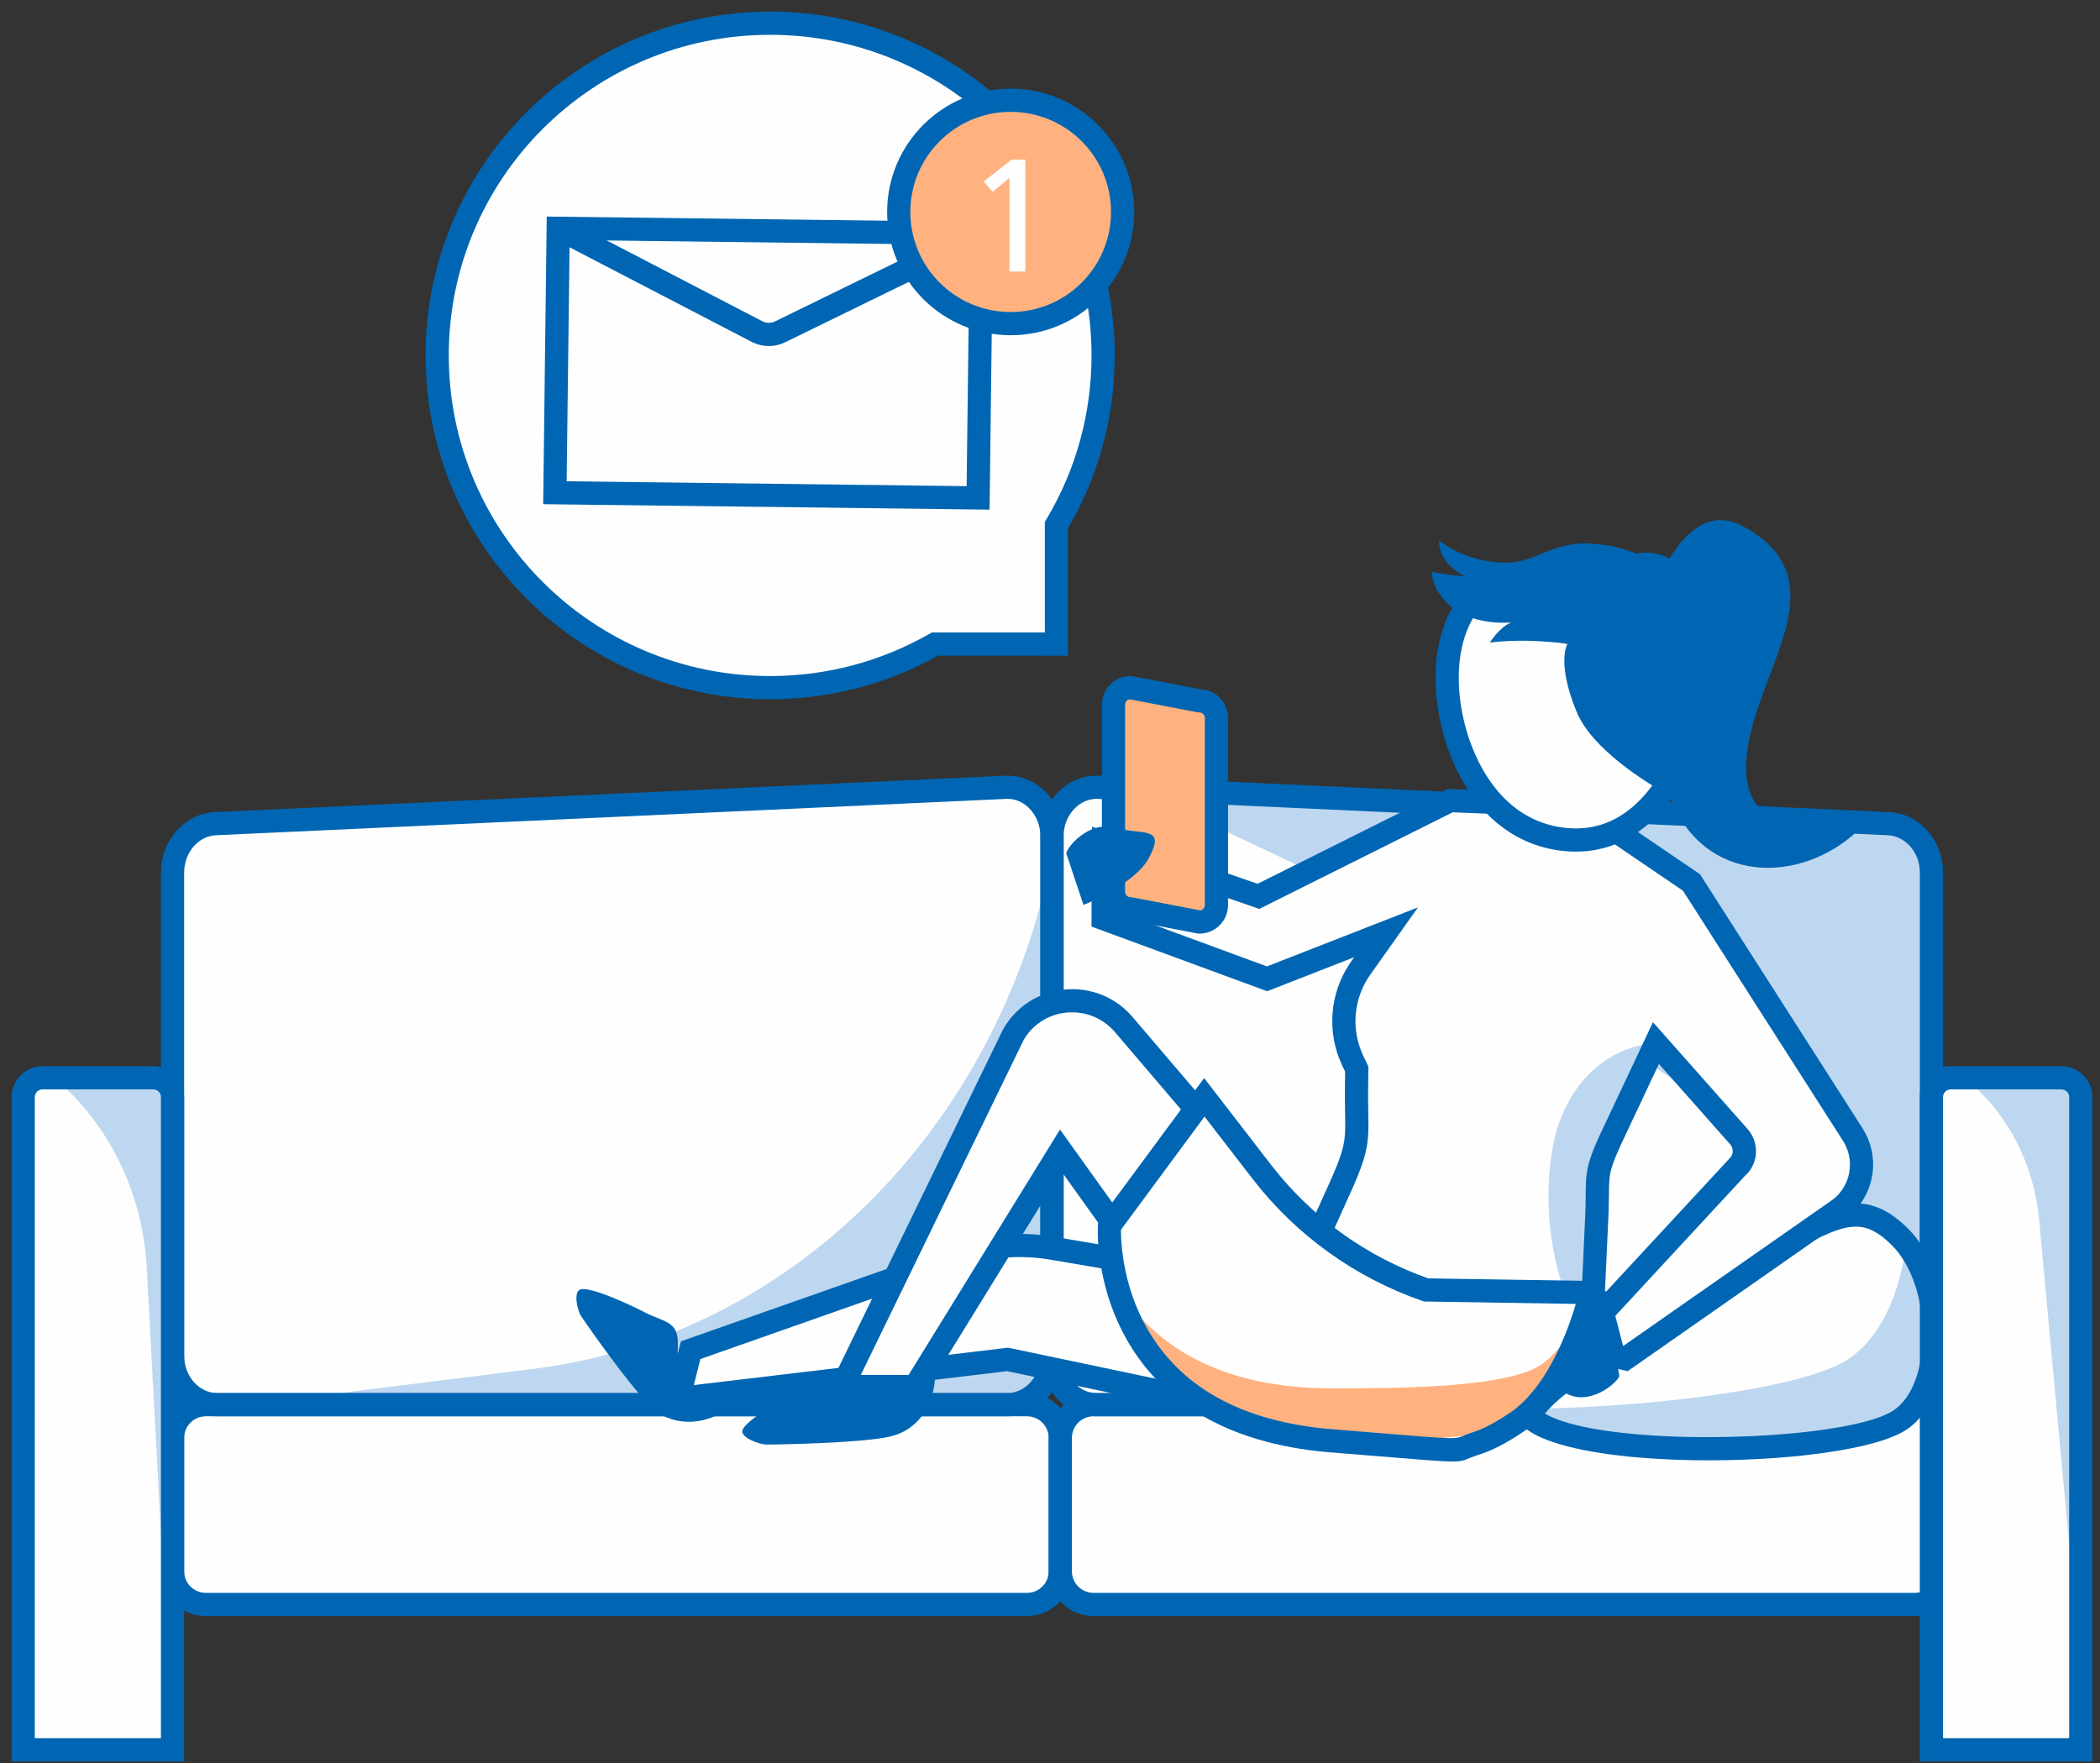
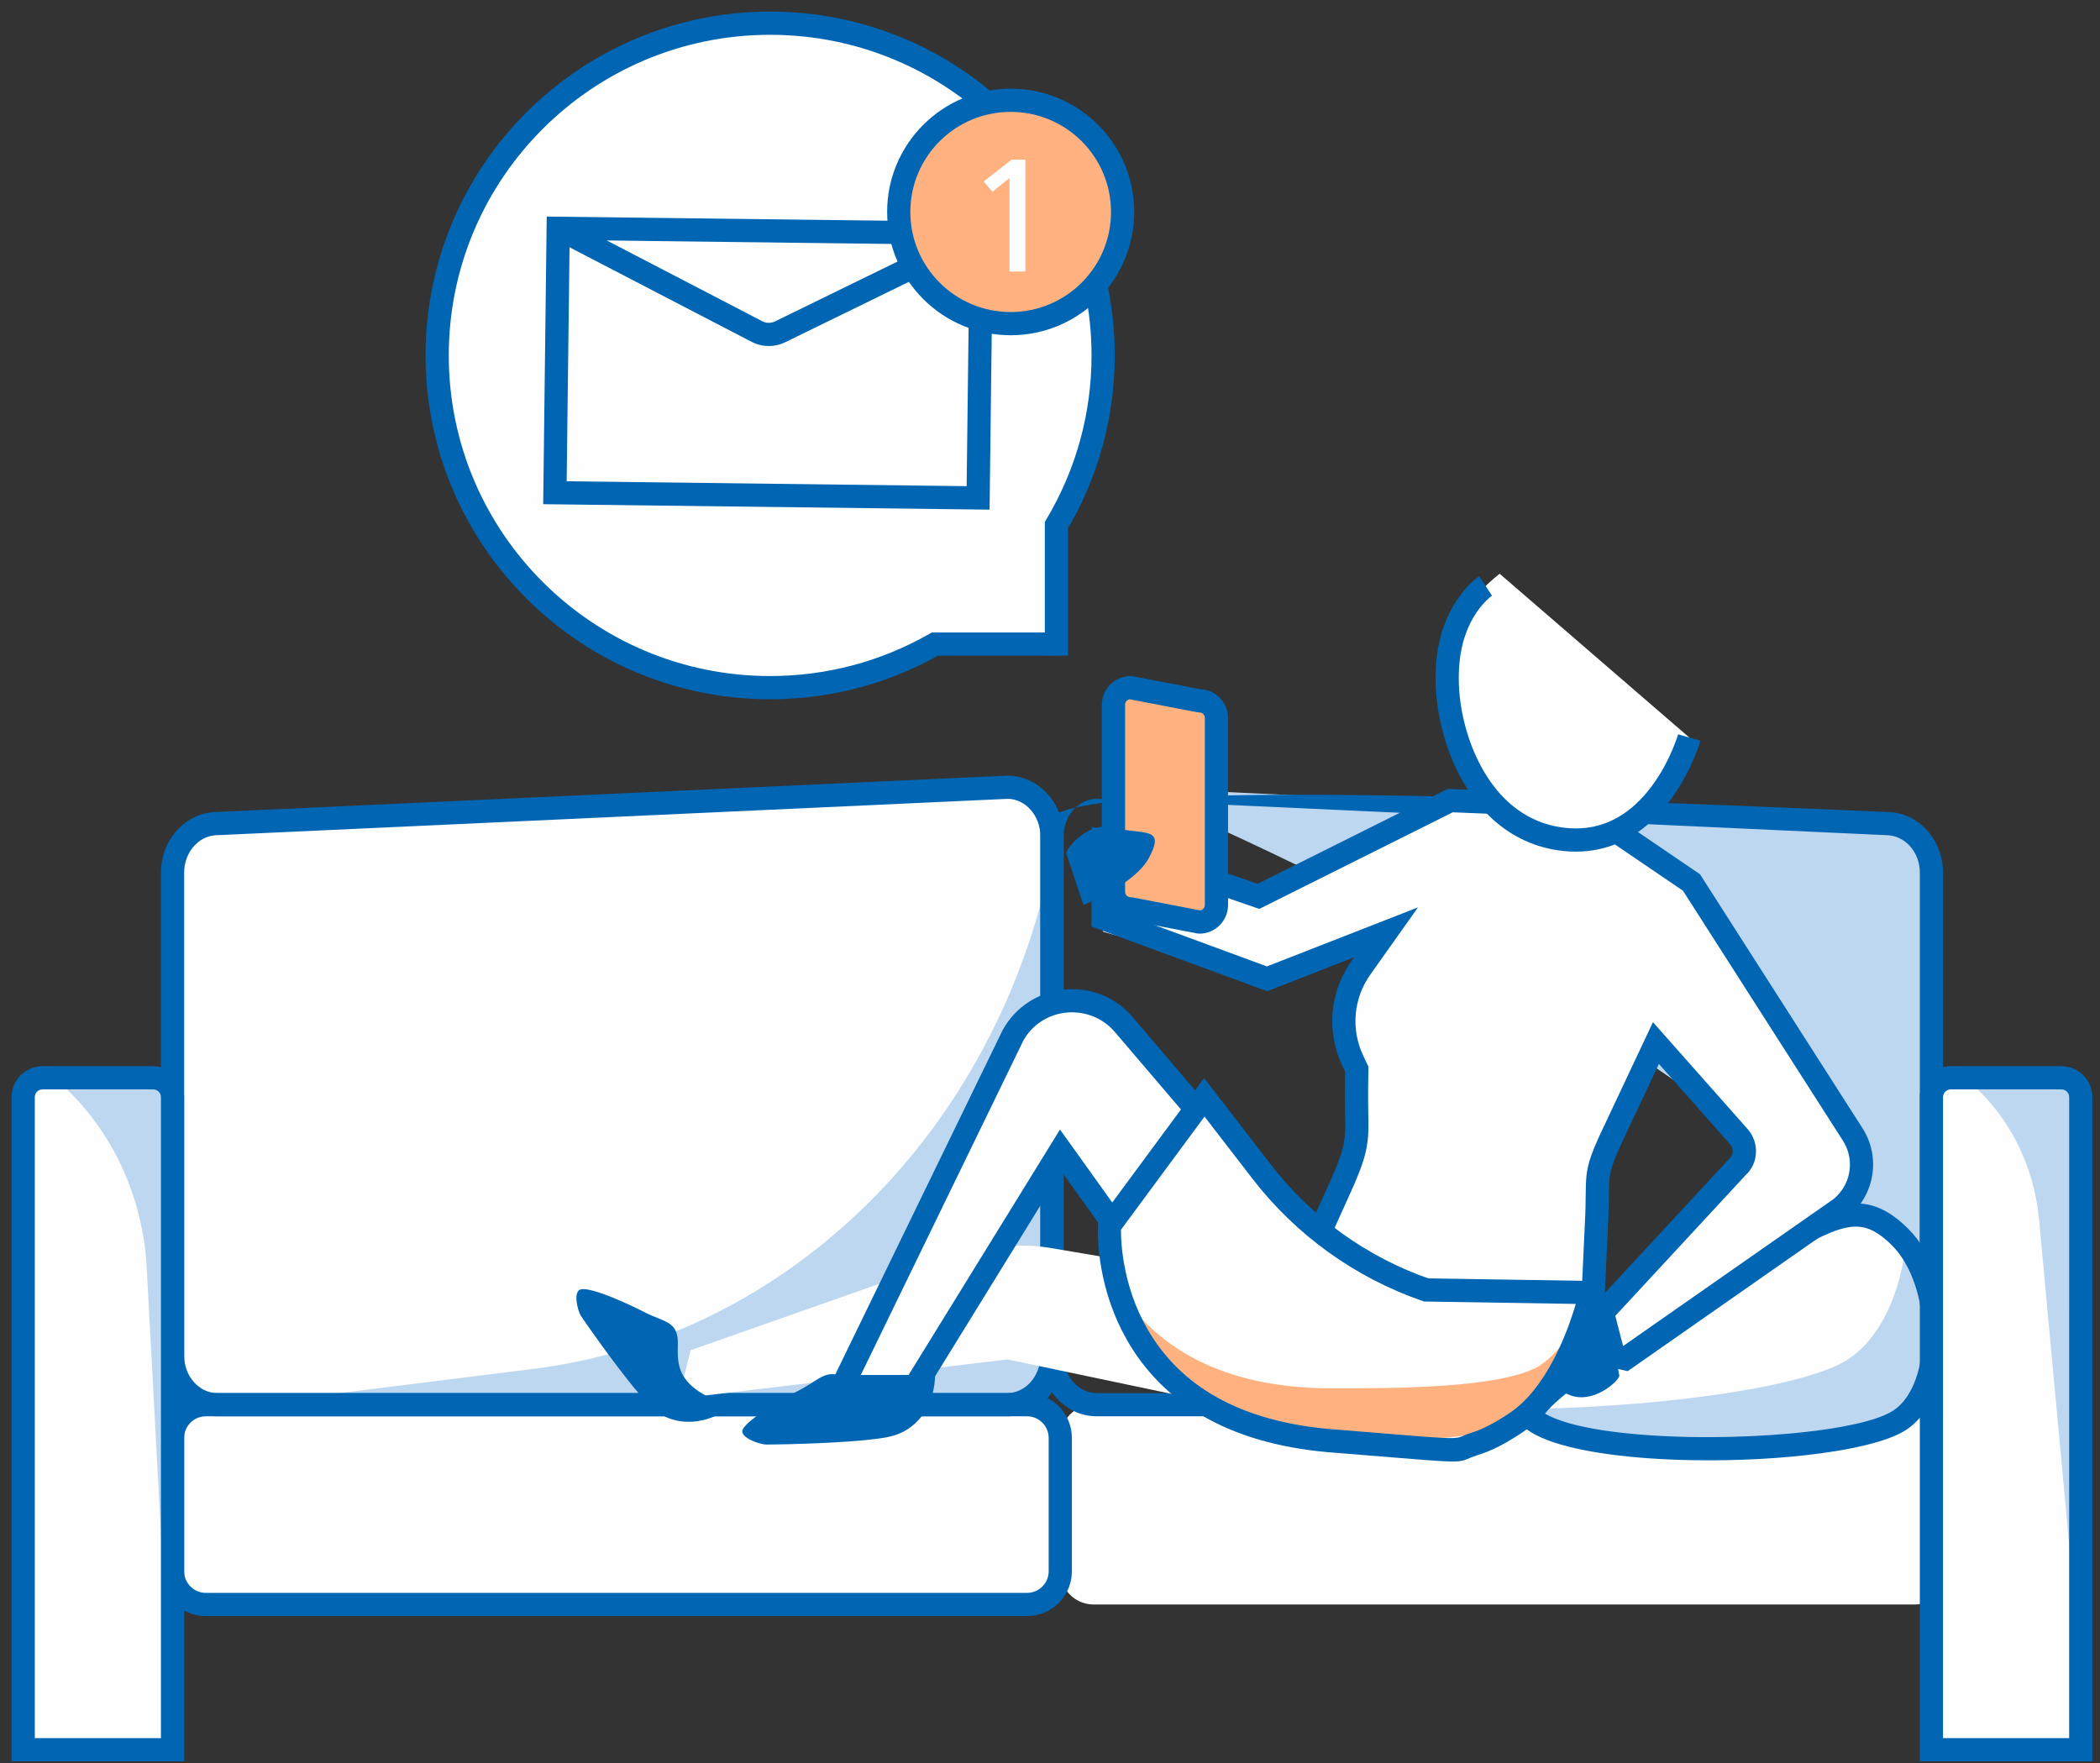
<svg xmlns="http://www.w3.org/2000/svg" width="181px" height="152px" viewBox="0 0 181 152" version="1.1">
  <rect x="0" y="0" width="181" height="152" fill="#333333" stroke="none" />
  <title>illu_frau-auf-sofa-mit-brief-xl_duotone</title>
  <g id="New-Symbols-202222" stroke="none" stroke-width="1" fill="none" fill-rule="evenodd">
    <g id="Charakter/Frau-auf-Sofa-mit-Brief-XL-(Duotone)" fill-rule="nonzero">
      <g id="Group" transform="translate(1, 1)">
        <path d="M17.742,120.083 L85.802,120.083 C87.939,120.083 89.672,118.186 89.672,115.847 L89.672,71.095 C89.672,68.755 87.939,66.859 85.802,66.859 L17.742,69.99 C15.605,69.99 13.872,71.886 13.872,74.226 L13.872,115.847 C13.872,118.186 15.605,120.083 17.742,120.083" id="Fill-1" fill="#FEFEFE" />
        <path d="M87.521,137.303 L16.737,137.303 C15.155,137.303 13.872,136.02 13.872,134.438 L13.872,122.949 C13.872,121.366 15.155,120.083 16.737,120.083 L87.521,120.083 C89.104,120.083 90.386,121.366 90.386,122.949 L90.386,134.438 C90.386,136.02 89.104,137.303 87.521,137.303" id="Fill-3" fill="#FEFEFE" />
        <path d="M164.036,137.303 L93.252,137.303 C91.67,137.303 90.387,136.02 90.387,134.438 L90.387,122.949 C90.387,121.366 91.67,120.083 93.252,120.083 L164.036,120.083 C165.619,120.083 166.901,121.366 166.901,122.949 L166.901,134.438 C166.901,136.02 165.619,137.303 164.036,137.303" id="Fill-5" fill="#FEFEFE" />
-         <path d="M93.542,120.083 L161.602,120.083 C163.739,120.083 165.472,118.186 165.472,115.847 L165.472,74.226 C165.472,71.886 163.739,69.99 161.602,69.99 L93.542,66.859 C91.405,66.859 89.672,68.755 89.672,71.095 L89.672,115.847 C89.672,118.186 91.405,120.083 93.542,120.083" id="Fill-7" fill="#FEFEFE" />
        <path d="M89.672,72.781 L89.672,115.993 C89.672,118.252 87.999,120.084 85.935,120.084 L20.218,120.084 L44.942,117.001 C66.96,114.255 84.942,96.479 89.672,72.781 Z" id="Fill-9" fill="#BED7F0" />
        <path d="M165.471,117.292 L165.471,117.292 L165.471,74.08 C165.471,71.821 163.798,69.99 161.734,69.99 L96.017,66.859 C96.017,66.859 161.132,93.678 165.471,117.292" id="Fill-11" fill="#BED7F0" />
-         <path d="M161.602,68.99 L93.542,65.859 C90.831,65.859 88.672,68.222 88.672,71.095 L88.672,115.847 C88.672,118.719 90.831,121.083 93.542,121.083 L161.602,121.083 C164.312,121.083 166.472,118.719 166.472,115.847 L166.472,74.226 C166.472,71.353 164.312,68.99 161.602,68.99 Z M93.375,67.865 L93.527,67.858 L161.556,70.989 C163.166,70.99 164.472,72.42 164.472,74.226 L164.472,115.847 C164.472,117.653 163.165,119.083 161.602,119.083 L93.542,119.083 C91.978,119.083 90.672,117.653 90.672,115.847 L90.672,71.095 C90.672,69.353 91.886,67.962 93.375,67.865 Z" id="Stroke-13" fill="#0066B3" />
+         <path d="M161.602,68.99 C90.831,65.859 88.672,68.222 88.672,71.095 L88.672,115.847 C88.672,118.719 90.831,121.083 93.542,121.083 L161.602,121.083 C164.312,121.083 166.472,118.719 166.472,115.847 L166.472,74.226 C166.472,71.353 164.312,68.99 161.602,68.99 Z M93.375,67.865 L93.527,67.858 L161.556,70.989 C163.166,70.99 164.472,72.42 164.472,74.226 L164.472,115.847 C164.472,117.653 163.165,119.083 161.602,119.083 L93.542,119.083 C91.978,119.083 90.672,117.653 90.672,115.847 L90.672,71.095 C90.672,69.353 91.886,67.962 93.375,67.865 Z" id="Stroke-13" fill="#0066B3" />
        <path d="M85.802,65.859 L17.736,68.989 C15.031,68.99 12.872,71.353 12.872,74.226 L12.872,115.847 C12.872,118.719 15.032,121.083 17.742,121.083 L85.802,121.083 C88.513,121.083 90.672,118.719 90.672,115.847 L90.672,71.095 C90.672,68.222 88.513,65.859 85.802,65.859 Z M17.788,70.989 L85.848,67.858 C87.366,67.859 88.672,69.289 88.672,71.095 L88.672,115.847 C88.672,117.653 87.366,119.083 85.802,119.083 L17.742,119.083 C16.179,119.083 14.872,117.653 14.872,115.847 L14.872,74.226 C14.872,72.484 16.087,71.093 17.576,70.996 L17.788,70.989 Z" id="Stroke-15" fill="#0066B3" />
        <path d="M87.521,119.083 L16.737,119.083 C14.603,119.083 12.872,120.814 12.872,122.949 L12.872,134.438 C12.872,136.572 14.603,138.303 16.737,138.303 L87.521,138.303 C89.656,138.303 91.386,136.572 91.386,134.438 L91.386,122.949 C91.386,120.814 89.657,119.083 87.521,119.083 Z M16.737,121.083 L87.521,121.083 C88.552,121.083 89.386,121.918 89.386,122.949 L89.386,134.438 C89.386,135.468 88.552,136.303 87.521,136.303 L16.737,136.303 C15.708,136.303 14.872,135.468 14.872,134.438 L14.872,122.949 C14.872,121.918 15.708,121.083 16.737,121.083 Z" id="Stroke-17" fill="#0066B3" />
-         <path d="M164.036,119.083 L93.252,119.083 C91.118,119.083 89.387,120.814 89.387,122.949 L89.387,134.438 C89.387,136.572 91.118,138.303 93.252,138.303 L164.036,138.303 C166.171,138.303 167.901,136.572 167.901,134.438 L167.901,122.949 C167.901,120.814 166.171,119.083 164.036,119.083 Z M93.252,121.083 L164.036,121.083 C165.067,121.083 165.901,121.918 165.901,122.949 L165.901,134.438 C165.901,135.468 165.066,136.303 164.036,136.303 L93.252,136.303 C92.222,136.303 91.387,135.468 91.387,134.438 L91.387,122.949 C91.387,121.918 92.222,121.083 93.252,121.083 Z" id="Stroke-19" fill="#0066B3" />
        <path d="M131.18,121.401 C129.691,120.286 137.761,114.831 146.974,109.574 C156.187,104.318 158.819,101.69 162.767,105.632 C166.716,109.574 166.716,118.773 162.767,121.401 C158.819,124.029 136.445,125.343 131.18,121.401" id="Fill-21" fill="#FEFEFE" />
        <path d="M163.276,106.217 C162.769,110.502 161.114,114.286 158.306,116.155 C154.831,118.468 143.126,120.192 131.244,120.439 C130.968,120.873 130.921,121.206 131.179,121.401 C136.445,125.343 158.819,124.029 162.768,121.401 C166.535,118.893 166.698,110.415 163.276,106.217" id="Fill-23" fill="#BED7F0" />
        <path d="M155.507,103.616 L155.012,103.845 L154.604,104.045 L154.175,104.266 L153.717,104.51 L153.222,104.782 L152.394,105.25 L147.941,107.861 L145.328,109.366 L144.202,110.022 C144.017,110.13 143.832,110.239 143.649,110.347 L142.565,110.992 L141.512,111.628 L140.492,112.254 L139.508,112.868 C139.186,113.071 138.87,113.271 138.561,113.469 L137.654,114.056 L136.79,114.627 C136.65,114.72 136.512,114.813 136.375,114.906 L135.579,115.45 L134.832,115.976 C134.711,116.061 134.593,116.146 134.477,116.23 C132.891,117.379 131.716,118.354 130.988,119.144 C129.91,120.315 129.516,121.404 130.58,122.201 C132.397,123.561 136.425,124.369 141.086,124.701 L142.094,124.765 C145.821,124.973 149.87,124.89 153.474,124.554 L154.446,124.456 C158.442,124.021 161.775,123.262 163.321,122.233 C167.839,119.226 167.839,109.282 163.473,104.924 C162.739,104.191 162.035,103.656 161.313,103.295 C159.583,102.431 157.85,102.573 155.507,103.616 Z M160.419,105.085 C160.867,105.308 161.334,105.649 161.841,106.126 L162.06,106.339 C165.593,109.865 165.593,118.319 162.213,120.568 L162.037,120.678 C160.648,121.494 157.74,122.107 154.237,122.476 L153.268,122.571 C151.138,122.763 148.83,122.868 146.533,122.878 L145.475,122.875 L144.422,122.86 C139.181,122.746 134.314,122.111 132.161,120.852 L132.176,120.834 C132.25,120.737 132.344,120.624 132.459,120.499 C132.624,120.32 132.822,120.125 133.052,119.914 L133.421,119.587 C133.486,119.531 133.554,119.473 133.623,119.415 L134.062,119.055 C134.139,118.993 134.218,118.93 134.299,118.867 L134.806,118.475 L135.358,118.063 C135.454,117.993 135.551,117.922 135.65,117.85 L135.997,117.601 L136.728,117.087 L137.509,116.553 L138.335,116.001 C138.477,115.908 138.62,115.814 138.765,115.719 L139.657,115.142 L140.589,114.55 L141.56,113.945 L142.566,113.328 L143.605,112.701 L144.675,112.064 L145.773,111.42 L146.898,110.769 L148.57,109.809 L152.775,107.341 L153.375,106.993 L153.92,106.683 L154.648,106.28 L155.084,106.047 L155.49,105.839 L155.872,105.651 C155.935,105.621 155.996,105.592 156.057,105.564 C158.052,104.632 159.257,104.504 160.419,105.085 Z" id="Stroke-25" fill="#0066B3" />
        <path d="M90.054,44.262 C92.608,39.981 94.08,34.981 94.08,29.637 C94.08,13.821 81.23,1 65.38,1 C49.53,1 36.68,13.821 36.68,29.637 C36.68,45.453 49.53,58.274 65.38,58.274 C70.549,58.274 75.394,56.904 79.583,54.518 L90.054,54.518 L90.054,44.262 Z" id="Fill-27" fill="#FEFEFE" />
        <path d="M178.343,149.826 L165.471,149.826 L165.471,93.566 C165.471,92.649 166.215,91.905 167.132,91.905 L176.683,91.905 C177.6,91.905 178.343,92.649 178.343,93.566 L178.343,149.826 Z" id="Fill-29" fill="#FEFEFE" />
        <path d="M168.503,92.079 L176.626,92.079 C177.937,92.079 179,93.243 179,94.678 L179,150 L174.75,104.136 C174.306,99.335 172.039,94.96 168.503,92.079 Z" id="Fill-31" fill="#BED7F0" />
        <path d="M144.789,75.067 L135.083,68.466 L123.995,68.009 L107.467,76.263 L94.111,72.796 L94.08,79.311 L108.21,83.373 L118.468,79.362 L116.288,82.437 C114.632,84.773 114.364,87.816 115.585,90.404 L115.941,91.16 L115.923,92.575 C115.863,97.147 116.377,97.211 114.496,101.381 L111.508,108.003 L136.109,115.112 L136.614,104.228 C136.807,100.061 136.306,100.42 138.084,96.644 L141.727,88.909 L148.873,96.977 C149.555,97.747 149.489,98.921 148.726,99.611 L137.12,112.148 L138.089,115.896 L139.08,116.12 L157.667,103.131 C159.57,101.582 160.009,98.855 158.687,96.789 L144.789,75.067 Z" id="Fill-33" fill="#FEFEFE" />
        <path d="M135.921,111.213 L135.186,112.68 C133.048,116.946 128.814,119.77 124.046,120.11 L118.046,120.868 C113.954,121.385 109.805,121.216 105.769,120.368 L85.85,116.182 L57.479,119.562 L58.525,115.387 L82.677,106.886 C84.977,106.299 87.374,106.201 89.714,106.599 L104.544,109.126 L135.921,111.213 Z" id="Fill-35" fill="#FEFEFE" />
-         <path d="M82.429,105.917 L57.685,114.622 L56.862,117.908 L56.832,118.049 C56.6,119.357 57.698,120.542 59.043,120.383 L85.806,117.193 L105.563,121.346 C109.708,122.217 113.969,122.391 118.171,121.86 L124.171,121.102 C129.237,120.742 133.783,117.709 136.08,113.128 L137.489,110.315 L104.661,108.13 L89.881,105.613 C87.404,105.191 84.865,105.295 82.429,105.917 Z M104.376,110.111 L104.477,110.123 L134.352,112.11 L134.292,112.232 C132.312,116.182 128.391,118.797 123.974,119.112 L117.92,119.875 C113.939,120.379 109.901,120.214 105.974,119.389 L85.894,115.169 L58.802,118.394 L59.363,116.15 L83.009,107.829 C85.089,107.302 87.344,107.21 89.546,107.584 L104.376,110.111 Z" id="Stroke-37" fill="#0066B3" />
        <path d="M54.551,112.11 C53.59,111.608 50.102,109.94 49.078,110.134 C48.364,110.27 48.772,111.988 49.081,112.443 C50.334,114.29 52.76,117.626 54.224,119.303 C54.69,119.835 55.161,120.374 55.737,120.773 C56.715,121.45 57.934,121.664 59.059,121.511 C60.187,121.358 61.23,120.861 62.157,120.223 C61.014,119.84 59.843,119.443 58.877,118.681 C57.511,117.605 57.362,116.471 57.422,114.914 C57.502,112.842 56.208,112.975 54.551,112.11" id="Fill-39" fill="#0066B3" />
        <path d="M67.962,118.796 C66.955,119.312 63.436,121.275 63.011,122.231 C62.714,122.9 64.477,123.519 65.061,123.517 C67.433,123.505 71.81,123.355 74.155,123.073 C74.899,122.986 75.653,122.894 76.343,122.638 C77.515,122.204 78.417,121.316 78.94,120.296 C79.462,119.276 79.63,118.135 79.605,117.01 C78.597,117.746 77.561,118.495 76.32,118.871 C74.568,119.403 73.475,118.895 72.127,117.978 C70.335,116.757 69.697,117.904 67.962,118.796" id="Fill-41" fill="#0066B3" />
        <path d="M138.574,117.603 C138.452,118.111 136.267,120.084 134.234,119.227 C131.809,118.204 129.684,118.759 131.599,116.179 C133.138,114.105 137.732,112.988 137.732,112.988 L138.574,117.603 Z" id="Fill-43" fill="#0066B3" />
        <path d="M113.581,108.087 L95.858,87.317 C93.222,84.227 88.308,84.702 86.314,88.238 L71.598,118.518 L77.873,118.518 L90.424,98.168 L98.268,109.126" id="Fill-45" fill="#FEFEFE" />
        <path d="M85.443,87.747 C87.737,83.679 93.328,83.07 96.451,86.478 L96.619,86.668 L114.342,107.438 L112.821,108.736 L95.098,87.966 C92.961,85.462 89.018,85.782 87.326,88.487 L87.214,88.675 L73.195,117.517 L77.314,117.517 L90.362,96.363 L99.082,108.544 L97.455,109.708 L90.486,99.972 L78.432,119.518 L70.001,119.518 L85.443,87.747 Z" id="Stroke-47" fill="#0066B3" />
        <path d="M13.872,149.826 L1,149.826 L1,93.566 C1,92.649 1.744,91.905 2.661,91.905 L12.212,91.905 C13.129,91.905 13.872,92.649 13.872,93.566 L13.872,149.826 Z" id="Fill-49" fill="#FEFEFE" />
        <path d="M3.861,92.079 L12.117,92.079 C13.449,92.079 14.53,93.243 14.53,94.678 L13.872,149.827 L11.626,107.909 C11.198,101.698 8.384,95.96 3.861,92.079 Z" id="Fill-51" fill="#BED7F0" />
        <path d="M65.38,0 C48.978,0 35.68,13.268 35.68,29.637 C35.68,46.006 48.978,59.274 65.38,59.274 L65.939,59.269 C70.774,59.179 75.431,57.928 79.599,55.654 L79.842,55.517 L91.054,55.518 L91.054,44.531 L90.913,44.774 C93.626,40.227 95.08,35.036 95.08,29.637 C95.08,13.268 81.782,0 65.38,0 Z M65.38,2 C80.679,2 93.08,14.374 93.08,29.637 C93.08,34.672 91.725,39.51 89.196,43.75 L89.054,43.986 L89.054,53.517 L79.319,53.518 L79.088,53.649 C74.939,56.013 70.252,57.274 65.38,57.274 C50.082,57.274 37.68,44.9 37.68,29.637 C37.68,14.374 50.082,2 65.38,2 Z" id="Stroke-53" fill="#0066B3" />
        <polygon id="Fill-55" fill="#FEFEFE" points="83.304 41.919 46.83 41.472 47.11 18.679 83.585 19.126" />
        <path d="M84.597,18.139 L46.122,17.667 L45.818,42.46 L84.292,42.931 L84.597,18.139 Z M48.097,19.69 L82.572,20.113 L82.315,40.907 L47.841,40.484 L48.097,19.69 Z" id="Stroke-57" fill="#0066B3" />
        <path d="M47.572,17.792 L64.705,26.692 C65.004,26.847 65.352,26.87 65.666,26.76 L65.799,26.705 L83.146,18.228 L84.024,20.025 L66.676,28.502 C65.826,28.917 64.84,28.935 63.98,28.56 L63.784,28.467 L46.65,19.567 L47.572,17.792 Z" id="Stroke-59" fill="#0066B3" />
        <path d="M86.111,26.897 C80.782,26.897 76.463,22.587 76.463,17.27 C76.463,11.953 80.782,7.643 86.111,7.643 C91.439,7.643 95.759,11.953 95.759,17.27 C95.759,22.587 91.439,26.897 86.111,26.897 Z" id="Fill-61" fill="#FFB27F" />
        <path d="M86.111,6.643 C80.23,6.643 75.463,11.4 75.463,17.27 C75.463,23.14 80.23,27.897 86.111,27.897 C91.991,27.897 96.759,23.14 96.759,17.27 C96.759,11.401 91.991,6.643 86.111,6.643 Z M86.111,8.643 C90.887,8.643 94.759,12.506 94.759,17.27 C94.759,22.034 90.887,25.897 86.111,25.897 C81.334,25.897 77.463,22.034 77.463,17.27 C77.463,12.506 81.334,8.643 86.111,8.643 Z" id="Stroke-63" fill="#0066B3" />
        <polygon id="Fill-65" fill="#FEFEFE" points="87.377 12.759 87.377 22.406 86.007 22.406 86.007 14.344 84.542 15.533 83.79 14.645 86.186 12.759" />
        <path d="M176.683,90.905 L167.132,90.905 C165.663,90.905 164.471,92.097 164.471,93.566 L164.471,150.826 L179.343,150.826 L179.343,93.566 C179.343,92.097 178.152,90.905 176.683,90.905 Z M176.683,92.905 L176.78,92.912 C177.099,92.96 177.343,93.234 177.343,93.566 L177.342,148.826 L166.47,148.826 L166.471,93.566 C166.471,93.202 166.767,92.905 167.132,92.905 L176.683,92.905 Z" id="Stroke-67" fill="#0066B3" />
        <path d="M12.212,90.905 L2.661,90.905 C1.192,90.905 0,92.097 0,93.566 L0,150.826 L14.872,150.826 L14.872,93.566 C14.872,92.097 13.681,90.905 12.212,90.905 Z M12.212,92.905 L12.309,92.912 C12.628,92.96 12.872,93.234 12.872,93.566 L12.871,148.826 L1.999,148.826 L2,93.566 C2,93.202 2.296,92.905 2.661,92.905 L12.212,92.905 Z" id="Stroke-69" fill="#0066B3" />
-         <path d="M141.727,88.91 L138.084,96.645 C136.306,100.42 136.807,100.062 136.613,104.229 L136.109,115.113 C131.052,106.949 132.44,98.382 133.361,95.828 C135.857,88.91 141.727,88.91 141.727,88.91" id="Fill-71" fill="#BED7F0" />
        <path d="M135.409,67.479 L123.778,67 L107.395,75.18 L93.117,70.257 L93.076,78.87 L108.22,84.443 L115.717,81.51 L115.472,81.859 L115.296,82.116 C113.59,84.71 113.349,88.01 114.68,90.831 L114.937,91.378 L114.919,92.877 L114.917,93.479 L114.921,94.099 L114.94,95.47 L114.944,95.981 L114.942,96.254 L114.932,96.592 L114.92,96.787 L114.882,97.162 C114.831,97.579 114.738,98.003 114.575,98.512 L114.439,98.911 C114.389,99.05 114.335,99.196 114.275,99.349 L114.079,99.833 L113.85,100.371 L113.584,100.97 L110.122,108.644 L137.049,116.425 L137.07,115.953 L137.273,116.737 L139.29,117.193 L158.24,103.951 C160.595,102.037 161.125,98.744 159.529,96.25 L145.521,74.356 L135.409,67.479 Z M124.21,69.019 L134.756,69.453 L144.056,75.778 L157.844,97.328 L157.951,97.506 C158.866,99.119 158.491,101.171 157.035,102.356 L138.896,115.027 L138.224,112.426 L149.46,100.291 C150.566,99.295 150.667,97.495 149.621,96.314 L141.469,87.11 L137.041,96.513 L136.791,97.057 L136.575,97.545 L136.39,97.984 C136.333,98.123 136.281,98.255 136.233,98.382 L136.102,98.746 L135.994,99.083 C135.962,99.193 135.933,99.298 135.907,99.403 L135.838,99.71 C135.828,99.761 135.818,99.812 135.809,99.862 L135.765,100.14 L135.735,100.388 L135.712,100.647 L135.696,100.937 L135.68,101.474 L135.656,103.021 L135.635,103.698 L135.168,113.799 L112.893,107.362 L115.407,101.793 C115.511,101.563 115.607,101.346 115.698,101.138 L115.95,100.543 C116.458,99.314 116.716,98.455 116.841,97.603 L116.881,97.289 L116.914,96.953 L116.934,96.605 L116.943,96.199 L116.943,95.689 L116.921,94.082 L116.917,93.478 L116.919,92.893 L116.944,90.943 L116.489,89.978 C115.422,87.716 115.656,85.057 117.104,83.016 L121.217,77.214 L108.198,82.303 L95.082,77.476 L95.103,73.057 L107.538,77.346 L124.21,69.019 Z M141.983,90.708 L148.124,97.64 L148.196,97.734 C148.435,98.089 148.382,98.574 148.055,98.87 L137.325,110.453 L137.632,103.825 L137.657,102.991 L137.687,101.212 L137.698,100.942 L137.723,100.611 L137.746,100.417 L137.779,100.206 L137.828,99.971 C137.846,99.891 137.868,99.809 137.892,99.724 L137.974,99.456 L138.077,99.163 C138.114,99.06 138.156,98.951 138.202,98.836 L138.354,98.47 L138.635,97.833 L138.862,97.34 L141.983,90.708 Z" id="Stroke-73" fill="#0066B3" />
        <path d="M128.258,48.458 C128.258,48.458 125.177,50.729 124.249,53.728 C122.472,59.469 125.341,70.486 133.867,71.36 C141.87,72.179 144.599,62.571 144.599,62.571 L128.258,48.458 Z" id="Fill-75" fill="#FEFEFE" />
        <path d="M126.505,48.672 L127.596,50.348 L127.514,50.408 L127.386,50.513 L127.216,50.665 C126.883,50.976 126.546,51.368 126.228,51.845 C125.81,52.472 125.461,53.196 125.205,54.024 C123.874,58.323 125.422,64.861 128.971,68.108 C130.374,69.392 132.045,70.168 133.97,70.365 C135.109,70.482 136.159,70.366 137.133,70.041 C138.898,69.453 140.388,68.184 141.615,66.419 C142.244,65.514 142.762,64.539 143.172,63.564 C143.28,63.308 143.374,63.067 143.455,62.844 L143.563,62.534 L143.638,62.298 L145.562,62.844 L145.489,63.083 L145.389,63.379 C145.37,63.433 145.35,63.489 145.329,63.547 L145.186,63.921 L145.015,64.34 C144.554,65.436 143.972,66.532 143.257,67.561 C141.804,69.652 139.988,71.197 137.766,71.939 C136.523,72.354 135.187,72.5 133.766,72.355 C131.405,72.113 129.335,71.152 127.621,69.584 C123.481,65.796 121.741,58.448 123.294,53.432 C123.608,52.417 124.041,51.52 124.564,50.736 C125.212,49.763 125.874,49.116 126.382,48.756 L126.505,48.672 Z" id="Stroke-77" fill="#0066B3" />
-         <path d="M151.595,57.057 C153.434,52.229 155.126,47.531 149.215,44.352 C146.453,42.867 144.341,44.789 142.904,47.129 C141.365,46.372 140.036,46.724 140.036,46.724 C140.036,46.724 138.424,45.977 136.127,45.857 C132.336,45.659 131.368,47.838 127.87,47.459 C124.801,47.126 123.038,45.588 123.038,45.588 C122.994,47.681 125.265,48.667 125.265,48.667 C125.265,48.667 123.226,48.559 122.403,48.245 C122.403,48.245 122.375,50.388 124.803,51.784 C126.769,52.914 129.243,52.656 129.243,52.656 C128.185,53.103 127.415,54.389 127.415,54.389 C130.789,53.97 134.094,54.506 134.094,54.506 C134.094,54.506 133.132,56.101 134.893,60.366 C136.216,63.569 140.854,66.442 142.861,67.566 C145.826,75.401 154.27,75.178 159.089,70.633 C146.182,71.595 149.237,63.25 151.595,57.057" id="Fill-79" fill="#0066B3" />
        <path d="M102.374,78.479 C103.187,78.479 103.846,77.821 103.846,77.01 L103.846,60.881 C103.846,60.07 103.187,59.413 102.374,59.413 L96.444,58.274 C95.631,58.274 94.972,58.932 94.972,59.743 L94.972,75.871 C94.972,76.682 95.631,77.34 96.444,77.34 L102.374,78.479 Z" id="Fill-81" fill="#FFB27F" />
        <path d="M96.633,57.292 L96.444,57.274 C95.08,57.274 93.972,58.379 93.972,59.743 L93.972,75.871 L93.978,76.033 C94.058,77.268 95.046,78.255 96.282,78.335 L96.331,78.336 L102.186,79.461 L102.374,79.479 C103.739,79.479 104.846,78.374 104.846,77.01 L104.846,60.881 L104.841,60.719 C104.761,59.484 103.772,58.498 102.537,58.418 L102.491,58.416 L96.633,57.292 Z M96.38,59.279 L102.186,60.395 L102.374,60.413 C102.636,60.413 102.846,60.623 102.846,60.881 L102.846,77.01 L102.839,77.094 C102.804,77.285 102.652,77.437 102.459,77.472 L102.44,77.473 L96.633,76.358 L96.444,76.34 C96.183,76.34 95.972,76.13 95.972,75.871 L95.972,59.743 C95.972,59.513 96.139,59.321 96.359,59.282 L96.38,59.279 Z" id="Stroke-83" fill="#0066B3" />
        <path d="M90.901,72.555 C90.95,72.035 92.834,69.774 94.967,70.336 C97.513,71.008 99.538,70.159 98.008,72.983 C96.777,75.253 92.387,77.005 92.387,77.005 L90.901,72.555 Z" id="Fill-85" fill="#0066B3" />
        <path d="M107.749,100.001 L102.802,93.59 L94.629,104.658 C94.629,104.658 93.562,121.649 113.957,123.214 C123.342,123.935 124.939,124.78 129.645,121.649 C134.352,118.518 136.109,110.416 136.109,110.416 L121.918,110.191 C116.301,108.243 111.377,104.702 107.749,100.001" id="Fill-87" fill="#FEFEFE" />
        <path d="M113.79,118.671 C103.338,118.671 97.933,114.341 95.132,109.636 C96.359,115.133 100.457,123.214 113.957,123.214 C118.663,123.214 126.507,123.214 129.645,121.648 C132.782,120.083 136.108,111.981 136.108,111.981 L135.661,111.925 C134.389,114.073 132.847,116.169 131.343,116.92 C127.832,118.671 119.055,118.671 113.79,118.671 Z" id="Fill-89" fill="#FFB27F" />
        <path d="M108.54,99.39 L102.784,91.93 L93.649,104.301 L93.624,104.736 C93.595,105.628 93.663,106.83 93.908,108.235 C94.281,110.378 94.992,112.499 96.124,114.488 C99.194,119.879 104.791,123.398 113.39,124.17 L121.807,124.849 L123.215,124.944 L123.883,124.973 L124.232,124.978 L124.518,124.971 L124.753,124.954 L124.993,124.918 L125.196,124.867 L125.421,124.785 L125.813,124.623 C125.934,124.575 126.073,124.522 126.242,124.466 L126.422,124.407 C127.591,124.041 128.754,123.442 130.199,122.481 C131.978,121.298 133.458,119.442 134.686,117.105 C135.43,115.687 136.037,114.176 136.52,112.665 C136.646,112.269 136.757,111.894 136.854,111.544 L136.985,111.051 L137.086,110.628 L137.345,109.435 L122.097,109.193 L122.245,109.246 C116.812,107.362 112.049,103.937 108.54,99.39 Z M95.618,104.999 L102.818,95.249 L106.957,100.612 C110.704,105.467 115.789,109.124 121.59,111.136 L121.742,111.188 L134.815,111.395 L134.728,111.694 L134.615,112.056 C134.165,113.464 133.6,114.87 132.915,116.175 C131.83,118.241 130.55,119.845 129.091,120.816 C127.9,121.609 126.959,122.108 126.066,122.419 L125.824,122.499 C125.715,122.533 125.62,122.565 125.536,122.596 L125.31,122.683 L124.979,122.82 L124.883,122.854 L124.817,122.875 C124.638,122.928 124.429,122.957 124.072,122.961 L123.689,122.956 L123.084,122.929 L121.442,122.816 L114.033,122.217 C105.809,121.586 100.656,118.406 97.862,113.499 C96.852,111.724 96.214,109.82 95.878,107.892 L95.822,107.553 C95.683,106.663 95.625,105.88 95.618,105.247 L95.618,104.999 Z" id="Stroke-91" fill="#0066B3" />
      </g>
    </g>
  </g>
</svg>